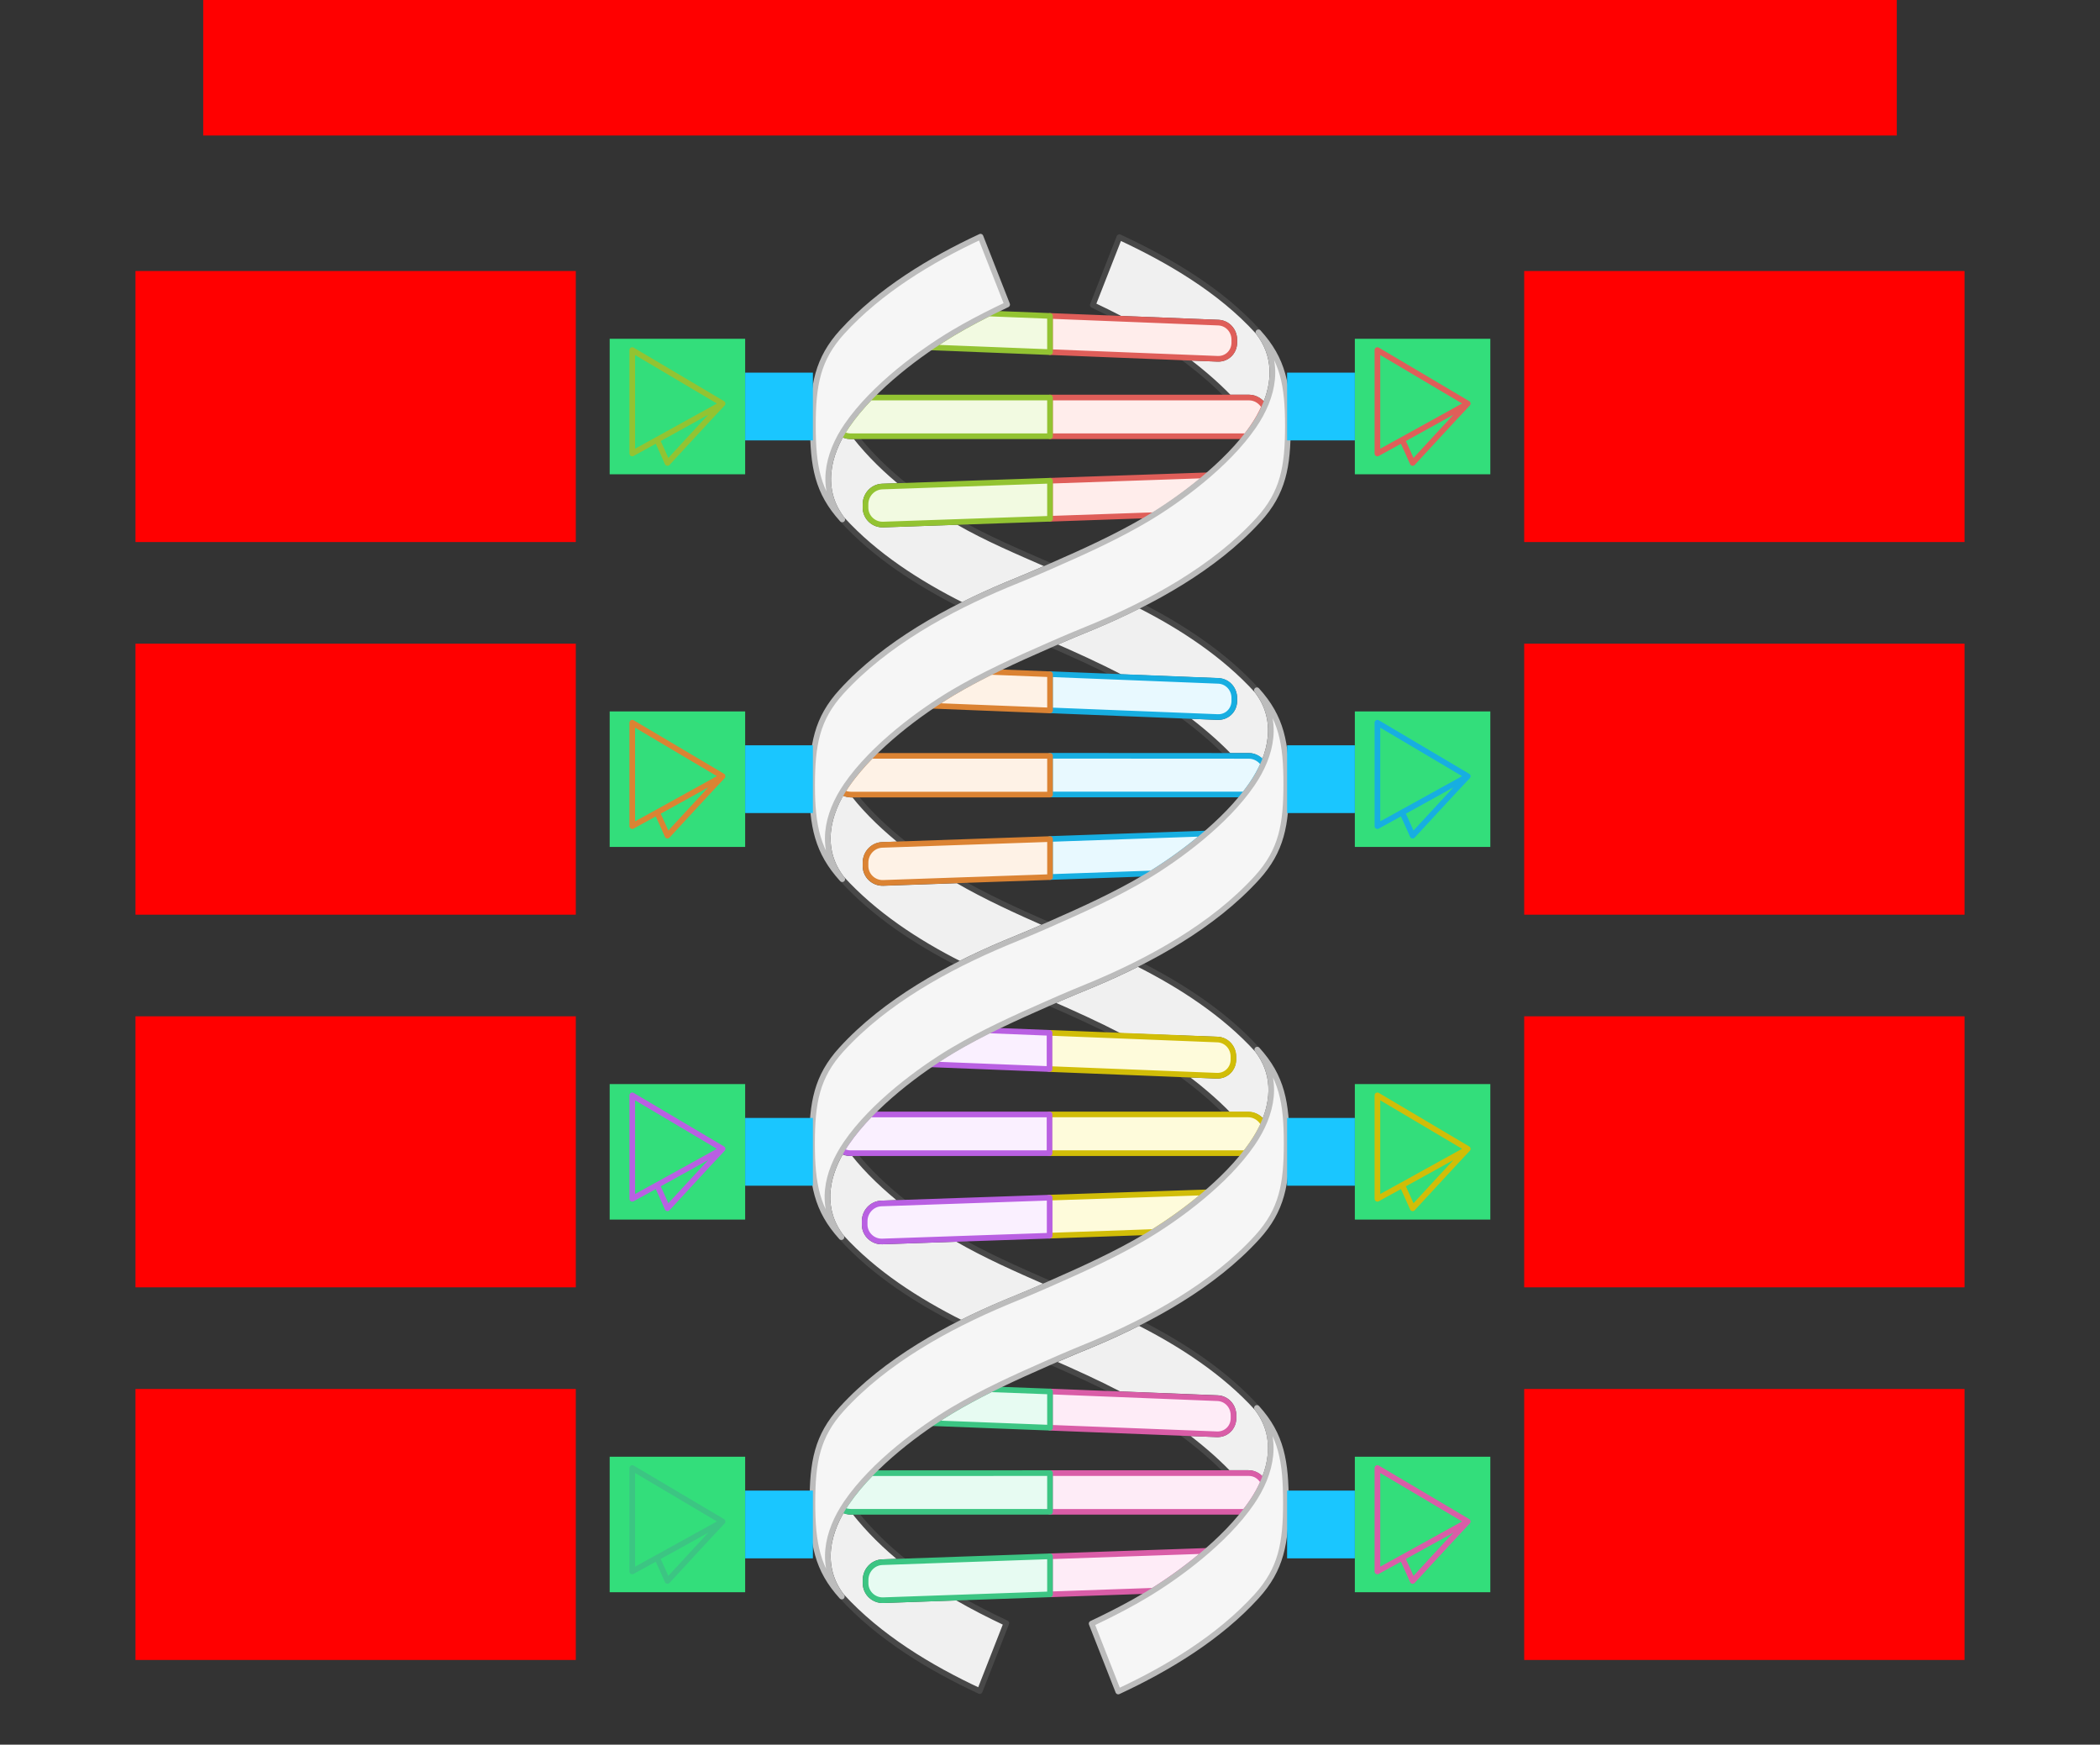
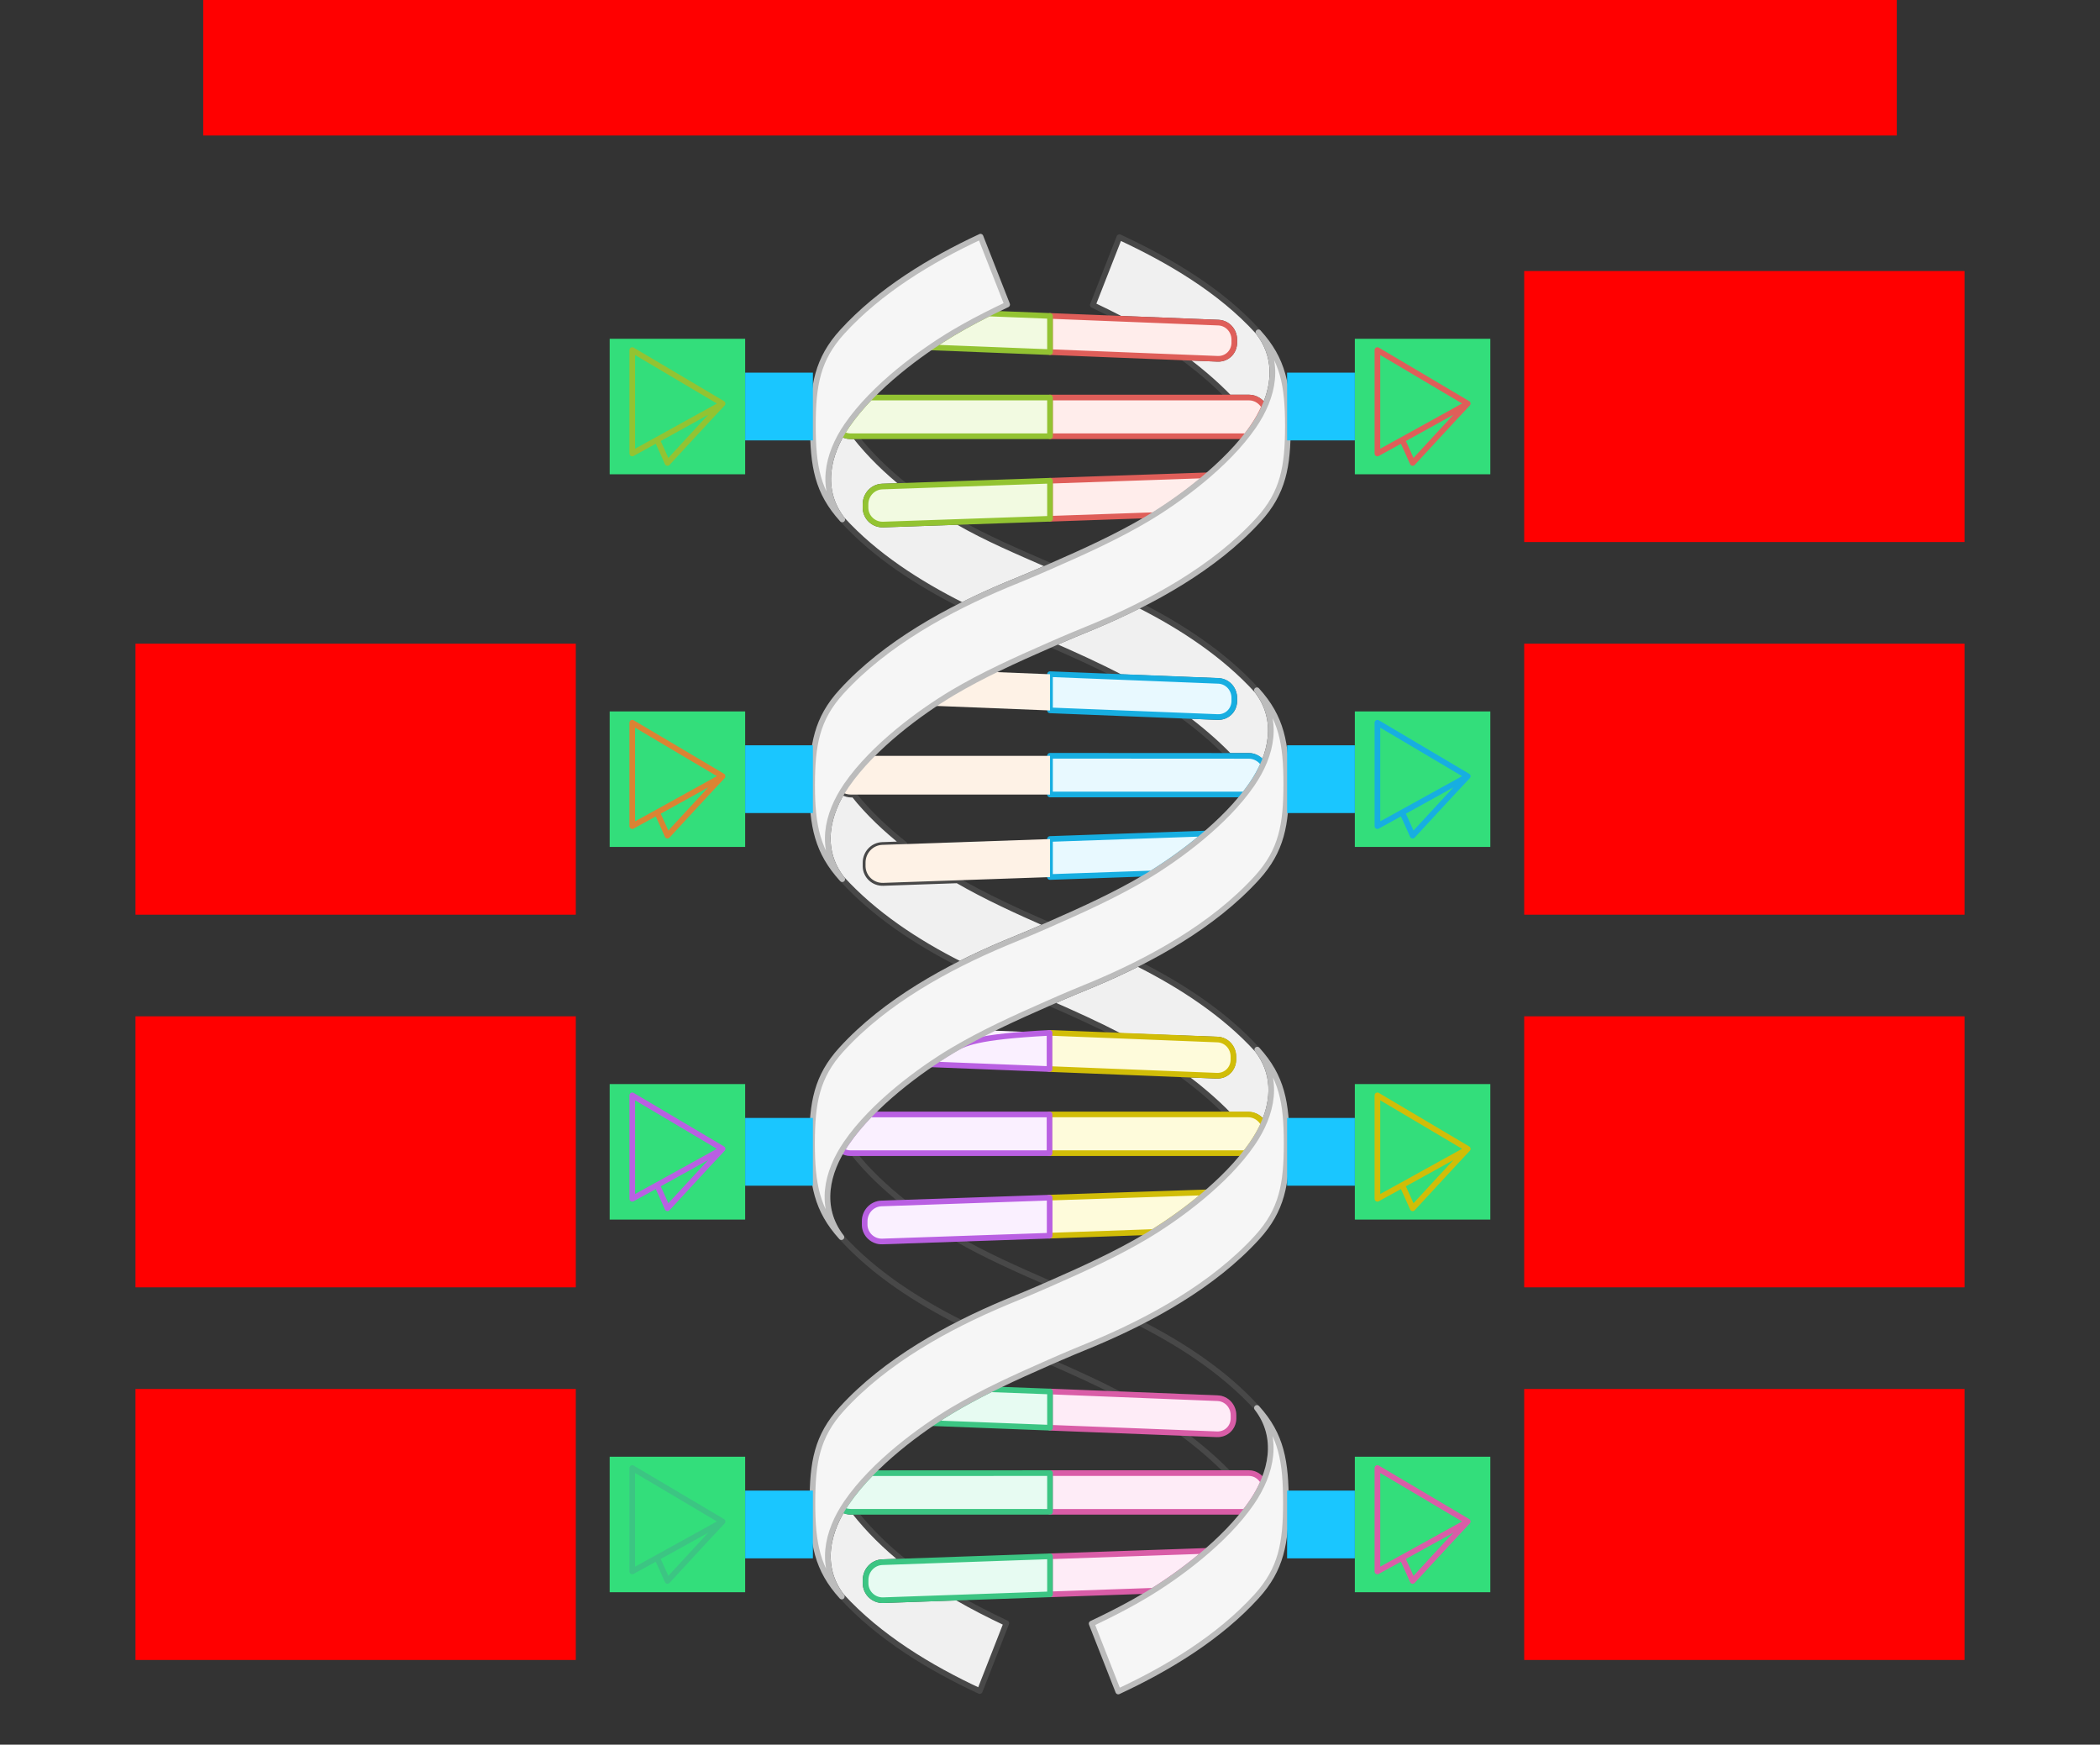
<svg xmlns="http://www.w3.org/2000/svg" width="744" height="618">
  <rect width="100%" height="100%" fill="#333333" stroke="none" />
  <g id="pillars-dna-v1--family--8">
    <g id="lines">
      <g id="g-back">
        <g id="cu">
          <g id="cu_1">
            <path id="Subtract" transform="translate(293.302, 532.273)" fill="#f0f0f0" d="M5.367 2.505 C6.23 2.973 7.208 3.241 8.235 3.241 L9.392 3.241 C14.428 9.654 20.542 15.67 26.998 20.804 L19.265 21.082 C15.935 21.215 13.364 24.03 13.364 27.364 L13.364 28.774 C13.497 32.101 16.321 34.67 19.651 34.543 L45.759 33.628 C51.284 36.831 57.146 39.812 63.237 42.693 L53.809 66.746 C36.208 58.565 18.082 47.613 4.802 33.04 C-3.169 22.573 -0.285 10.066 6.667 0.021 C6.716 0.093 6.617 -0.051 6.667 0.021 C6.617 0.093 6.567 0.165 6.518 0.237 C6.001 0.991 5.835 1.731 5.367 2.505 Z" />
            <path id="Subtract_1" transform="translate(293.302, 532.273)" fill="none" stroke="#484848" stroke-width="2" stroke-linejoin="round" stroke-linecap="round" stroke-miterlimit="22.926" d="M 5.367 2.505 C 6.23 2.973 7.208 3.241 8.235 3.241 L 9.392 3.241 C 14.428 9.654 20.542 15.67 26.998 20.804 L 19.265 21.082 C 15.935 21.215 13.364 24.03 13.364 27.364 L 13.364 28.774 C 13.497 32.101 16.321 34.67 19.651 34.543 L 45.759 33.628 C 51.284 36.831 57.146 39.812 63.237 42.693 L 53.809 66.746 C 36.208 58.565 18.082 47.613 4.802 33.04 C -3.169 22.573 -0.285 10.066 6.667 0.021 C 6.617 -0.051 6.716 0.093 6.667 0.021 C 6.617 0.093 6.567 0.165 6.518 0.237 C 6.001 0.991 5.835 1.731 5.367 2.505 Z" />
          </g>
          <g id="cu_2">
-             <path id="Subtract_2" transform="translate(293.154, 407.635)" fill="#f0f0f0" d="M8.056 0.848 C6.95 0.848 5.9 0.537 4.99 2.4641e-5 C-0.785 9.749 -2.473 21.003 4.951 30.61 C16.622 43.417 31.858 53.188 47.369 60.979 C52.557 58.373 57.756 56.015 62.83 53.885 C66.911 52.222 72.273 50.007 78.371 47.31 L78.862 47.095 C78.699 47.023 78.535 46.951 78.371 46.878 C66.817 41.816 55.911 36.996 45.925 31.209 L19.474 32.125 C16.144 32.251 13.32 29.683 13.187 26.356 L13.187 24.945 C13.187 21.612 15.758 18.797 19.087 18.664 L27.16 18.385 C20.703 13.252 14.26 7.261 9.222 0.848 L8.056 0.848 Z M125.539 99.924 L137.939 100.418 C141.148 100.544 143.712 98.116 143.839 94.908 L143.839 93.631 C143.839 90.424 141.408 87.735 138.198 87.602 L103.42 86.218 C95.716 82.206 87.506 78.488 79.038 74.773 C84.933 72.173 90.115 70.033 94.087 68.415 C99.439 66.167 104.931 63.666 110.403 60.888 C125.624 68.616 140.686 78.493 152.142 91.065 C160.197 101.488 157.525 113.852 150.544 124.127 C152.032 121.906 153.318 119.589 154.337 117.217 C153.254 115.391 151.258 114.135 149.036 114.135 L141.997 114.135 C136.893 108.865 131.101 104.032 125.539 99.924 Z" />
            <path id="Subtract_3" transform="translate(293.154, 407.635)" fill="none" stroke="#484848" stroke-width="2" stroke-linejoin="round" stroke-linecap="round" stroke-miterlimit="22.926" d="M 8.056 0.848 C 6.95 0.848 5.9 0.537 4.99 0 C -0.785 9.749 -2.473 21.003 4.951 30.61 C 16.622 43.417 31.858 53.188 47.369 60.979 C 52.557 58.373 57.756 56.015 62.83 53.885 C 66.911 52.222 72.273 50.007 78.371 47.31 L 78.862 47.095 C 78.699 47.023 78.535 46.951 78.371 46.878 C 66.817 41.816 55.911 36.996 45.925 31.209 L 19.474 32.125 C 16.144 32.251 13.32 29.683 13.187 26.356 L 13.187 24.945 C 13.187 21.612 15.758 18.797 19.087 18.664 L 27.16 18.385 C 20.703 13.252 14.26 7.261 9.222 0.848 L 8.056 0.848 Z M 125.539 99.924 L 137.939 100.418 C 141.148 100.544 143.712 98.116 143.839 94.908 L 143.839 93.631 C 143.839 90.424 141.408 87.735 138.198 87.602 L 103.42 86.218 C 95.716 82.206 87.506 78.488 79.038 74.773 C 84.933 72.173 90.115 70.033 94.087 68.415 C 99.439 66.167 104.931 63.666 110.403 60.888 C 125.624 68.616 140.686 78.493 152.142 91.065 C 160.197 101.489 157.525 113.852 150.544 124.127 C 152.032 121.906 153.318 119.589 154.337 117.217 C 153.254 115.391 151.258 114.135 149.036 114.135 L 141.997 114.135 C 136.893 108.865 131.101 104.032 125.539 99.924 Z" />
          </g>
          <g id="cu_3">
            <path id="Subtract_4" transform="translate(293.276, 278)" fill="#f0f0f0" d="M8.387 3.485 C7.3 3.485 6.266 3.185 5.368 2.664 C5.88 1.803 6.094 0.954 6.667 0.119 L6.707 0.059 L6.667 0 C-0.402 10.31 -3.149 22.753 4.951 33.235 C16.48 45.887 31.434 55.726 46.754 63.475 C52.129 60.756 57.522 58.304 62.779 56.096 C66.825 54.448 72.13 52.257 78.164 49.591 C66.674 44.554 55.88 39.602 45.945 33.845 L19.651 34.762 C16.321 34.888 13.497 32.32 13.364 28.993 L13.364 27.582 C13.364 24.249 15.935 21.434 19.264 21.301 L27.175 21.021 C20.717 15.889 14.272 9.898 9.232 3.485 L8.387 3.485 Z M78.414 77.244 L78.569 77.312 C87.221 81.103 95.608 84.892 103.469 88.987 L137.996 90.232 C141.206 90.365 143.636 93.053 143.636 96.261 L143.636 97.538 C143.51 100.746 140.946 103.174 137.736 103.048 L125.353 102.555 C130.915 106.663 136.931 111.633 142.032 116.903 L149.06 116.903 C151.305 116.903 153.319 118.184 154.394 120.041 C158.201 111.406 158.497 102.014 152.166 93.82 C140.569 81.094 125.276 71.129 109.864 63.359 C104.578 66.023 99.279 68.43 94.11 70.6 C90.029 72.263 84.67 74.478 78.572 77.175 L78.414 77.244 Z" />
            <path id="Subtract_5" transform="translate(293.276, 278)" fill="none" stroke="#484848" stroke-width="2" stroke-linejoin="round" stroke-linecap="round" stroke-miterlimit="22.926" d="M 8.387 3.485 C 7.3 3.485 6.266 3.185 5.368 2.664 C 5.88 1.803 6.094 0.954 6.667 0.119 L 6.707 0.059 L 6.667 0 C -0.402 10.31 -3.149 22.753 4.951 33.235 C 16.48 45.887 31.434 55.726 46.754 63.475 C 52.129 60.756 57.522 58.304 62.779 56.096 C 66.825 54.448 72.13 52.257 78.164 49.591 C 66.674 44.554 55.88 39.602 45.945 33.845 L 19.651 34.762 C 16.321 34.888 13.497 32.32 13.364 28.993 L 13.364 27.582 C 13.364 24.249 15.935 21.434 19.264 21.301 L 27.175 21.021 C 20.717 15.889 14.272 9.898 9.232 3.485 L 8.387 3.485 Z M 78.414 77.244 L 78.569 77.312 C 87.221 81.103 95.608 84.892 103.469 88.987 L 137.996 90.232 C 141.206 90.365 143.636 93.053 143.636 96.261 L 143.636 97.538 C 143.51 100.746 140.946 103.174 137.736 103.048 L 125.353 102.555 C 130.915 106.663 136.931 111.633 142.032 116.903 L 149.06 116.903 C 151.305 116.903 153.319 118.184 154.394 120.041 C 158.201 111.406 158.497 102.014 152.166 93.82 C 140.569 81.094 125.276 71.129 109.864 63.359 C 104.578 66.023 99.279 68.43 94.11 70.6 C 90.029 72.263 84.67 74.478 78.572 77.175 L 78.414 77.244 Z" />
          </g>
          <g id="cu_4">
            <path id="Subtract_6" transform="translate(293.425, 150.8)" fill="#f0f0f0" d="M4.964 33.204 C-3.093 22.777 -0.463 10.263 6.583 0 C6.035 0.817 5.28 2.01 4.79 2.851 C6.307 3.725 7.274 3.725 8.377 3.725 L9.562 3.725 C14.604 10.139 20.759 16.133 27.218 21.265 L19.116 21.545 C15.786 21.678 13.216 24.492 13.216 27.826 L13.216 29.237 C13.349 32.564 16.173 35.132 19.502 35.006 L45.993 34.088 C55.968 39.866 67.038 44.523 78.576 49.579 L78.908 49.725 L78.576 49.871 C72.478 52.568 67.116 54.783 63.035 56.446 C57.916 58.595 52.67 60.976 47.436 63.609 C31.972 55.829 16.6 45.972 4.964 33.204 Z M125.536 102.7 L137.918 103.202 C141.127 103.328 143.741 100.93 143.867 97.723 L143.867 96.445 C143.867 93.238 141.437 90.55 138.227 90.416 L103.497 89.034 C95.731 84.988 87.45 81.24 78.907 77.494 C84.869 74.863 90.108 72.699 94.115 71.066 C99.423 68.837 104.868 66.36 110.294 63.609 C125.561 71.348 140.431 81.192 151.922 93.802 C160.021 104.284 157.147 116.789 150.078 127.099 C150.073 127.091 150.067 127.083 150.061 127.075 C150.067 127.066 150.073 127.058 150.078 127.05 C151.614 124.81 152.946 122.469 154.007 120.07 C152.928 118.227 151.299 116.949 149.065 116.949 L142.048 116.949 C136.949 111.681 131.097 106.808 125.536 102.7 Z" />
            <path id="Subtract_7" transform="translate(293.425, 150.8)" fill="none" stroke="#484848" stroke-width="2" stroke-linejoin="round" stroke-linecap="round" stroke-miterlimit="22.926" d="M 4.964 33.204 C -3.093 22.777 -0.463 10.263 6.583 0 C 6.035 0.817 5.28 2.01 4.79 2.851 C 6.307 3.725 7.274 3.725 8.377 3.725 L 9.562 3.725 C 14.604 10.139 20.759 16.133 27.218 21.265 L 19.116 21.545 C 15.786 21.678 13.216 24.492 13.216 27.826 L 13.216 29.237 C 13.349 32.564 16.173 35.132 19.502 35.006 L 45.993 34.088 C 55.968 39.866 67.038 44.523 78.576 49.579 L 78.908 49.725 L 78.576 49.871 C 72.478 52.568 67.116 54.783 63.035 56.446 C 57.916 58.595 52.67 60.976 47.436 63.609 C 31.972 55.829 16.6 45.972 4.964 33.204 Z M 125.536 102.7 L 137.918 103.201 C 141.127 103.328 143.741 100.93 143.868 97.723 L 143.868 96.445 C 143.868 93.238 141.437 90.55 138.227 90.416 L 103.497 89.034 C 95.731 84.988 87.45 81.24 78.907 77.494 C 84.869 74.863 90.108 72.699 94.115 71.066 C 99.423 68.837 104.868 66.36 110.294 63.609 C 125.561 71.348 140.431 81.192 151.922 93.802 C 160.022 104.284 157.147 116.789 150.078 127.099 C 150.073 127.091 150.067 127.083 150.061 127.075 C 150.067 127.066 150.073 127.058 150.078 127.05 C 151.614 124.81 152.946 122.469 154.007 120.07 C 152.928 118.227 151.299 116.949 149.065 116.949 L 142.048 116.949 C 136.949 111.681 131.097 106.808 125.536 102.7 Z" />
          </g>
          <g id="cu_5">
            <path id="Subtract_8" transform="translate(387.161, 84)" fill="#f0f0f0" d="M9.787 28.898 L44.491 30.279 C47.701 30.412 50.132 33.101 50.132 36.308 L50.132 37.585 C50.005 40.793 47.441 43.221 44.231 43.095 L31.883 42.603 C37.443 46.713 43.228 51.544 48.325 56.812 L55.329 56.812 C57.57 56.812 59.754 58.229 60.83 60.08 C64.644 51.672 65.206 41.826 58.435 33.386 C45.156 18.814 27.03 8.181 9.428 0 L0 24.053 C3.337 25.632 6.606 27.24 9.787 28.898 Z" />
            <path id="Subtract_9" transform="translate(387.161, 84)" fill="none" stroke="#484848" stroke-width="2" stroke-linejoin="round" stroke-linecap="round" stroke-miterlimit="22.926" d="M 9.787 28.898 L 44.491 30.279 C 47.701 30.412 50.132 33.101 50.132 36.308 L 50.132 37.585 C 50.005 40.793 47.441 43.221 44.231 43.095 L 31.883 42.603 C 37.443 46.713 43.228 51.544 48.325 56.812 L 55.329 56.812 C 57.57 56.812 59.754 58.229 60.83 60.08 C 64.644 51.672 65.206 41.826 58.435 33.386 C 45.156 18.814 27.03 8.181 9.428 0 L 0 24.053 C 3.337 25.632 6.606 27.24 9.787 28.898 Z" />
          </g>
        </g>
      </g>
      <g id="g-8">
        <g id="cu_6">
          <path id="Subtract_10" transform="translate(372, 492.899)" fill="#feecf7" d="M59.371 2.374 C62.581 2.507 65.011 5.195 65.011 8.403 L65.011 9.68 C64.885 12.887 62.321 15.273 59.111 15.147 L2.0146e-5 12.835 L4.8578e-6 0 L59.371 2.374 Z M69.046 42.621 C69.891 41.537 70.696 40.441 71.454 39.336 C73.069 36.982 74.457 34.516 75.543 31.988 C74.46 30.163 72.685 28.907 70.464 28.907 L4.8578e-6 28.907 L4.8578e-6 42.621 L69.046 42.621 Z M55.663 56.448 L4.8578e-6 58.381 L0 71.852 L36.501 70.579 C42.265 66.966 49.149 62.1 55.663 56.448 Z" />
          <path id="Subtract_11" transform="translate(372, 492.899)" fill="none" stroke="#d95da7" stroke-width="2" stroke-linejoin="round" stroke-linecap="round" stroke-miterlimit="22.926" d="M 59.371 2.374 C 62.581 2.507 65.011 5.195 65.011 8.402 L 65.011 9.68 C 64.885 12.887 62.321 15.273 59.111 15.147 L 0 12.835 L 0 0 L 59.371 2.374 Z M 69.046 42.621 C 69.891 41.537 70.696 40.441 71.454 39.336 C 73.069 36.982 74.457 34.516 75.543 31.988 C 74.46 30.163 72.685 28.907 70.464 28.907 L 0 28.907 L 0 42.621 L 69.046 42.621 Z M 55.663 56.448 L 0 58.381 L 0 71.852 L 36.501 70.579 C 42.265 66.966 49.149 62.1 55.663 56.448 Z" />
        </g>
      </g>
      <g id="g-7">
        <g id="cu_7">
          <path id="Subtract_12" transform="translate(298.345, 492.117)" fill="#e7fbf2" d="M0 42.656 C0.863 43.124 2.19 43.391 3.217 43.391 L73.655 43.403 L73.655 29.689 L10.323 29.715 C6.984 33.114 4.014 36.664 1.478 40.362 C0.962 41.116 0.468 41.881 0 42.656 Z M31.862 11.991 L73.655 13.608 L73.655 0.782 L52.726 0 C47.833 2.423 43.199 4.938 38.716 7.612 C36.601 8.877 34.302 10.347 31.862 11.991 Z M8.322 67.526 C8.322 64.193 10.893 61.378 14.223 61.245 L73.655 59.163 L73.655 72.634 L14.609 74.706 C11.279 74.832 8.456 72.264 8.322 68.937 L8.322 67.526 Z" />
          <path id="Subtract_13" transform="translate(298.345, 492.117)" fill="none" stroke="#3cc583" stroke-width="2" stroke-linejoin="round" stroke-linecap="round" stroke-miterlimit="22.926" d="M 0 42.656 C 0.863 43.124 2.19 43.391 3.217 43.391 L 73.655 43.403 L 73.655 29.689 L 10.323 29.715 C 6.984 33.114 4.014 36.664 1.478 40.362 C 0.962 41.116 0.468 41.881 0 42.656 Z M 31.862 11.991 L 73.655 13.608 L 73.655 0.782 L 52.726 0 C 47.833 2.423 43.199 4.938 38.716 7.612 C 36.601 8.877 34.302 10.347 31.862 11.991 Z M 8.322 67.526 C 8.322 64.193 10.893 61.378 14.223 61.245 L 73.655 59.163 L 73.655 72.634 L 14.609 74.706 C 11.279 74.832 8.456 72.264 8.322 68.937 L 8.322 67.526 Z" />
        </g>
      </g>
      <g id="g-6">
        <g id="cu_8">
          <path id="Subtract_14" transform="translate(371.7, 365.848)" fill="#fefbdb" d="M59.652 2.374 C62.862 2.507 65.293 5.195 65.293 8.403 L65.293 9.68 C65.166 12.887 62.602 15.316 59.392 15.19 L4.8775e-6 12.826 L4.8775e-6 0 L59.652 2.374 Z M69.496 42.621 C70.248 41.645 71.017 40.66 71.698 39.668 C73.333 37.283 74.804 34.833 75.961 32.315 C74.931 30.314 72.842 28.907 70.49 28.907 L4.8775e-6 28.907 L4.8775e-6 42.621 L69.496 42.621 Z M55.959 56.506 L4.8775e-6 58.381 L0 71.852 L36.881 70.553 C42.647 66.903 49.537 62.123 55.959 56.506 Z" />
          <path id="Subtract_15" transform="translate(371.7, 365.848)" fill="none" stroke="#d1bd08" stroke-width="2" stroke-linejoin="round" stroke-linecap="round" stroke-miterlimit="22.926" d="M 59.652 2.374 C 62.862 2.507 65.293 5.195 65.293 8.402 L 65.293 9.68 C 65.166 12.887 62.602 15.316 59.392 15.19 L 0 12.826 L 0 0 L 59.652 2.374 Z M 69.496 42.621 C 70.248 41.645 71.017 40.66 71.698 39.668 C 73.333 37.283 74.804 34.833 75.961 32.315 C 74.931 30.314 72.842 28.907 70.49 28.907 L 0 28.907 L 0 42.621 L 69.496 42.621 Z M 55.959 56.506 L 0 58.381 L 0 71.852 L 36.881 70.553 C 42.647 66.903 49.537 62.123 55.959 56.506 Z" />
        </g>
      </g>
      <g id="g-5">
        <g id="cu_9">
          <path id="Subtract_16" transform="translate(298.18, 365)" fill="#faf0ff" d="M0 42.572 C0.932 43.145 2.018 43.478 3.164 43.478 L73.654 43.478 L73.654 29.765 L10.06 29.765 C6.974 32.965 4.144 36.325 1.774 39.781 C1.147 40.695 0.554 41.626 0 42.572 Z M31.447 12.004 L73.654 13.683 L73.654 0.858 L52.106 0 C47.656 2.232 43.357 4.545 39.255 6.993 C36.872 8.418 34.226 10.102 31.447 12.004 Z M8.162 67.576 C8.162 64.242 10.732 61.428 14.062 61.294 L73.699 59.238 L73.699 72.71 L14.448 74.756 C11.118 74.882 8.295 72.314 8.162 68.987 L8.162 67.576 Z" />
-           <path id="Subtract_17" transform="translate(298.18, 365)" fill="none" stroke="#b960e2" stroke-width="2" stroke-linejoin="round" stroke-linecap="round" stroke-miterlimit="22.926" d="M 0 42.572 C 0.932 43.145 2.018 43.478 3.164 43.478 L 73.654 43.478 L 73.654 29.765 L 10.06 29.765 C 6.974 32.965 4.144 36.325 1.774 39.781 C 1.147 40.695 0.554 41.626 0 42.572 Z M 31.447 12.004 L 73.654 13.683 L 73.654 0.858 L 52.106 0 C 47.656 2.232 43.357 4.545 39.255 6.993 C 36.872 8.418 34.226 10.102 31.447 12.004 Z M 8.162 67.576 C 8.162 64.242 10.732 61.428 14.062 61.294 L 73.699 59.238 L 73.699 72.71 L 14.448 74.756 C 11.118 74.882 8.295 72.314 8.162 68.987 L 8.162 67.576 Z" />
+           <path id="Subtract_17" transform="translate(298.18, 365)" fill="none" stroke="#b960e2" stroke-width="2" stroke-linejoin="round" stroke-linecap="round" stroke-miterlimit="22.926" d="M 0 42.572 C 0.932 43.145 2.018 43.478 3.164 43.478 L 73.654 43.478 L 73.654 29.765 L 10.06 29.765 C 6.974 32.965 4.144 36.325 1.774 39.781 C 1.147 40.695 0.554 41.626 0 42.572 Z M 31.447 12.004 L 73.654 13.683 L 73.654 0.858 C 47.656 2.232 43.357 4.545 39.255 6.993 C 36.872 8.418 34.226 10.102 31.447 12.004 Z M 8.162 67.576 C 8.162 64.242 10.732 61.428 14.062 61.294 L 73.699 59.238 L 73.699 72.71 L 14.448 74.756 C 11.118 74.882 8.295 72.314 8.162 68.987 L 8.162 67.576 Z" />
        </g>
      </g>
      <g id="g-4">
        <g id="cu_10">
          <path id="Subtract_18" transform="translate(372, 238.8)" fill="#e8f9ff" d="M59.652 2.374 C62.862 2.507 65.293 5.195 65.293 8.403 L65.293 9.68 C65.166 12.887 62.602 15.316 59.392 15.19 L4.8775e-6 12.826 L4.8775e-6 0 L59.652 2.374 Z M68.863 42.621 C69.805 41.428 70.699 40.219 71.535 38.999 C73.071 36.759 74.536 34.147 75.596 31.747 C74.614 30.227 72.671 28.946 70.438 28.946 L4.8775e-6 28.907 L4.8775e-6 42.621 L68.863 42.621 Z M55.307 56.455 L4.8775e-6 58.381 L0 71.852 L35.982 70.593 C41.741 67.018 48.698 62.144 55.307 56.455 Z" />
          <path id="Subtract_19" transform="translate(372, 238.8)" fill="none" stroke="#17aee1" stroke-width="2" stroke-linejoin="round" stroke-linecap="round" stroke-miterlimit="22.926" d="M 59.652 2.374 C 62.862 2.507 65.293 5.195 65.293 8.402 L 65.293 9.68 C 65.166 12.887 62.602 15.316 59.392 15.19 L 0 12.826 L 0 0 L 59.652 2.374 Z M 68.863 42.621 C 69.805 41.428 70.699 40.219 71.535 38.999 C 73.071 36.759 74.536 34.147 75.596 31.747 C 74.614 30.227 72.671 28.946 70.438 28.946 L 0 28.907 L 0 42.621 L 68.863 42.621 Z M 55.307 56.455 L 0 58.381 L 0 71.852 L 35.982 70.593 C 41.741 67.018 48.698 62.144 55.307 56.455 Z" />
        </g>
      </g>
      <g id="g-3">
        <g id="cu_11">
          <path id="Subtract_20" transform="translate(298.328, 238)" fill="#fef2e6" d="M-2.3843e-5 42.634 C0.899 43.154 2.103 43.454 3.191 43.454 L73.681 43.454 L73.681 29.74 L10.284 29.74 C7.073 33.039 4.075 36.512 1.623 40.088 C1.05 40.923 0.512 41.772 -2.3843e-5 42.634 Z M31.933 11.997 L73.681 13.659 L73.681 0.833 L52.747 0 C48.078 2.327 43.572 4.74 39.281 7.3 C37.03 8.646 34.544 10.224 31.933 11.997 Z M8.322 67.552 C8.322 64.218 10.892 61.403 14.222 61.27 L73.681 59.214 L73.681 72.685 L14.608 74.731 C11.278 74.858 8.455 72.289 8.322 68.962 L8.322 67.552 Z" />
-           <path id="Subtract_21" transform="translate(298.328, 238)" fill="none" stroke="#db8333" stroke-width="2" stroke-linejoin="round" stroke-linecap="round" stroke-miterlimit="22.926" d="M -0 42.634 C 0.899 43.154 2.103 43.454 3.191 43.454 L 73.681 43.454 L 73.681 29.74 L 10.284 29.74 C 7.073 33.039 4.075 36.512 1.623 40.088 C 1.05 40.923 0.512 41.772 -0 42.634 Z M 31.933 11.997 L 73.681 13.659 L 73.681 0.833 L 52.747 0 C 48.078 2.327 43.572 4.74 39.281 7.3 C 37.03 8.646 34.544 10.224 31.933 11.997 Z M 8.322 67.552 C 8.322 64.218 10.892 61.403 14.222 61.27 L 73.681 59.214 L 73.681 72.685 L 14.608 74.731 C 11.278 74.858 8.455 72.289 8.322 68.962 L 8.322 67.552 Z" />
        </g>
      </g>
      <g id="g-2">
        <g id="cu_12">
          <path id="Subtract_22" transform="translate(372, 111.905)" fill="#ffedeb" d="M59.652 2.374 C62.862 2.507 65.293 5.195 65.293 8.403 L65.293 9.68 C65.166 12.887 62.602 15.316 59.392 15.19 L4.8775e-6 12.826 L4.8775e-6 0 L59.652 2.374 Z M69.467 42.621 C70.314 41.535 71.121 40.438 71.88 39.33 C73.456 37.032 74.817 34.628 75.891 32.163 C74.834 30.243 72.782 28.907 70.49 28.907 L4.8775e-6 28.907 L4.8775e-6 42.621 L69.467 42.621 Z M56.084 56.441 L4.8775e-6 58.381 L0 71.852 L36.921 70.573 C42.685 66.959 49.569 62.094 56.084 56.441 Z" />
          <path id="Subtract_23" transform="translate(372, 111.905)" fill="none" stroke="#df5e59" stroke-width="2" stroke-linejoin="round" stroke-linecap="round" stroke-miterlimit="22.926" d="M 59.652 2.374 C 62.862 2.507 65.293 5.195 65.293 8.402 L 65.293 9.68 C 65.166 12.887 62.602 15.316 59.392 15.19 L 0 12.826 L 0 0 L 59.652 2.374 Z M 69.467 42.621 C 70.314 41.535 71.121 40.438 71.88 39.33 C 73.456 37.032 74.817 34.628 75.891 32.163 C 74.834 30.243 72.782 28.907 70.49 28.907 L 0 28.907 L 0 42.621 L 69.467 42.621 Z M 56.084 56.441 L 0 58.381 L 0 71.852 L 36.921 70.573 C 42.685 66.959 49.569 62.094 56.084 56.441 Z" />
        </g>
      </g>
      <g id="g-1">
        <g id="cu_13">
          <path id="Subtract_24" transform="translate(298.212, 111.049)" fill="#f2fae1" d="M10.061 29.762 C6.998 32.944 4.197 36.255 1.843 39.689 C1.188 40.644 0.576 41.62 -8.4839e-6 42.609 C0.908 43.143 2.006 43.477 3.11 43.477 L73.788 43.477 L73.788 29.762 L10.061 29.762 Z M31.492 12.005 L73.788 13.681 L73.788 0.856 L52.118 0 C49.129 1.501 46.209 3.04 43.371 4.631 C42.027 5.384 40.702 6.149 39.397 6.928 C36.986 8.37 34.307 10.076 31.492 12.005 Z M8.429 67.574 C8.429 64.24 10.999 61.426 14.329 61.293 L73.788 59.236 L73.788 72.708 L14.715 74.754 C11.386 74.88 8.562 72.312 8.429 68.985 L8.429 67.574 Z" />
          <path id="Subtract_25" transform="translate(298.212, 111.049)" fill="none" stroke="#93c332" stroke-width="2" stroke-linejoin="round" stroke-linecap="round" stroke-miterlimit="22.926" d="M 10.061 29.762 C 6.998 32.944 4.197 36.255 1.843 39.689 C 1.188 40.644 0.576 41.62 -0 42.609 C 0.908 43.143 2.006 43.477 3.11 43.477 L 73.788 43.477 L 73.788 29.762 L 10.061 29.762 Z M 31.492 12.005 L 73.788 13.681 L 73.788 0.856 L 52.118 0 C 49.129 1.501 46.209 3.04 43.371 4.631 C 42.027 5.384 40.702 6.149 39.397 6.928 C 36.986 8.37 34.307 10.076 31.492 12.005 Z M 8.429 67.574 C 8.429 64.24 10.999 61.426 14.329 61.293 L 73.788 59.236 L 73.788 72.708 L 14.715 74.754 C 11.386 74.88 8.562 72.312 8.429 68.985 L 8.429 67.574 Z" />
        </g>
      </g>
      <g id="g-top">
        <g id="cu_14">
          <g id="cu_15">
            <path id="Vector" transform="translate(386.75, 498.712)" fill="#f6f6f6" d="M56.702 33.523 C47.216 47.357 30.354 59.651 19.221 66.311 C17.916 67.09 16.591 67.855 15.247 68.608 C10.384 71.335 5.278 73.906 0 76.403 L9.434 100.454 C27.028 92.274 45.144 81.325 58.417 66.758 C67.203 57.117 68.822 47.846 68.822 33.523 C68.822 19.201 67.343 9.642 58.557 -5.6044e-5 C66.657 10.482 63.77 23.213 56.702 33.523 Z" />
            <path id="Vector_1" transform="translate(386.75, 498.712)" fill="none" stroke="#bcbcbc" stroke-width="2" stroke-linejoin="round" stroke-linecap="round" stroke-miterlimit="22.926" d="M 56.702 33.523 C 47.216 47.357 30.354 59.651 19.221 66.311 C 17.916 67.09 16.591 67.855 15.247 68.608 C 10.384 71.335 5.278 73.906 0 76.403 L 9.434 100.454 C 27.028 92.274 45.144 81.325 58.417 66.758 C 67.203 57.117 68.822 47.846 68.822 33.523 C 68.822 19.201 67.343 9.642 58.557 -0 C 66.657 10.482 63.77 23.213 56.702 33.523 Z" />
          </g>
          <g id="cu_16">
            <path id="Vector_2" transform="translate(287.834, 371.797)" fill="#f6f6f6" d="M10.405 127.256 C25.978 110.165 48.219 98.054 68.46 89.553 C72.541 87.89 77.903 85.675 84.001 82.978 C96.246 77.613 107.958 72.252 118.4 66.023 C129.533 59.363 146.395 47.069 155.88 33.235 C162.949 22.925 165.695 10.482 157.595 0 C166.381 9.642 168 18.913 168 33.235 C168 47.558 166.381 56.829 157.595 66.471 C142.021 83.561 119.781 95.672 99.54 104.173 C95.459 105.836 90.1 108.05 84.001 110.748 C71.757 116.113 60.042 121.474 49.6 127.703 C38.467 134.363 21.605 146.657 12.12 160.491 C5.051 170.801 2.305 183.244 10.405 193.726 C1.619 184.084 0 174.813 0 160.491 C0 146.168 1.619 136.897 10.405 127.256 Z" />
            <path id="Vector_3" transform="translate(287.834, 371.797)" fill="none" stroke="#bcbcbc" stroke-width="2" stroke-linejoin="round" stroke-linecap="round" stroke-miterlimit="22.926" d="M 68.46 89.553 C 48.219 98.054 25.978 110.165 10.405 127.256 C 1.619 136.897 0 146.168 0 160.491 C 0 174.813 1.619 184.084 10.405 193.726 C 2.305 183.244 5.051 170.801 12.12 160.491 C 21.605 146.657 38.467 134.363 49.6 127.703 C 60.042 121.474 71.757 116.113 84.001 110.748 C 90.1 108.05 95.459 105.836 99.54 104.173 C 119.781 95.672 142.022 83.561 157.595 66.471 C 166.381 56.829 168 47.558 168 33.235 C 168 18.913 166.381 9.642 157.595 0 C 165.695 10.482 162.949 22.925 155.88 33.235 C 146.395 47.069 129.533 59.363 118.4 66.023 C 107.958 72.252 96.246 77.613 84.001 82.978 C 77.903 85.675 72.541 87.89 68.46 89.553 Z" />
          </g>
          <g id="cu_17">
            <path id="Vector_4" transform="translate(287.7, 244.5)" fill="#f6f6f6" d="M10.405 127.256 C25.978 110.165 48.219 98.054 68.46 89.553 C72.541 87.89 77.903 85.675 84.001 82.978 C96.246 77.613 107.958 72.252 118.4 66.023 C129.533 59.363 146.395 47.069 155.88 33.235 C162.949 22.925 165.695 10.482 157.595 0 C166.381 9.642 168 18.913 168 33.235 C168 47.558 166.381 56.829 157.595 66.471 C142.021 83.561 119.781 95.672 99.54 104.173 C95.459 105.836 90.1 108.05 84.001 110.748 C71.757 116.113 60.042 121.474 49.6 127.703 C38.467 134.363 21.605 146.657 12.12 160.491 C5.051 170.801 2.305 183.244 10.405 193.726 C1.619 184.084 0 174.813 0 160.491 C0 146.168 1.619 136.897 10.405 127.256 Z" />
            <path id="Vector_5" transform="translate(287.7, 244.5)" fill="none" stroke="#bcbcbc" stroke-width="2" stroke-linejoin="round" stroke-linecap="round" stroke-miterlimit="22.926" d="M 68.46 89.553 C 48.219 98.054 25.978 110.165 10.405 127.256 C 1.619 136.897 0 146.168 0 160.491 C 0 174.813 1.619 184.084 10.405 193.726 C 2.305 183.244 5.051 170.801 12.12 160.491 C 21.605 146.657 38.467 134.363 49.6 127.703 C 60.042 121.474 71.757 116.113 84.001 110.748 C 90.1 108.05 95.459 105.836 99.54 104.173 C 119.781 95.672 142.022 83.561 157.595 66.471 C 166.381 56.829 168 47.558 168 33.235 C 168 18.913 166.381 9.642 157.595 0 C 165.695 10.482 162.949 22.925 155.88 33.235 C 146.395 47.069 129.533 59.363 118.4 66.023 C 107.958 72.252 96.246 77.613 84.001 82.978 C 77.903 85.675 72.541 87.89 68.46 89.553 Z" />
          </g>
          <g id="cu_18">
            <path id="Vector_6" transform="translate(287.728, 117.705)" fill="#f6f6f6" d="M10.438 127.256 C26.063 110.165 48.375 98.054 68.682 89.553 C72.776 87.89 78.155 85.675 84.274 82.978 C96.557 77.613 108.308 72.252 118.783 66.023 C129.952 59.363 146.869 47.069 156.385 33.235 C163.477 22.925 166.232 10.482 158.106 0 C166.921 9.642 168.544 18.913 168.544 33.235 C168.544 47.558 166.921 56.829 158.106 66.471 C142.482 83.561 120.169 95.672 99.862 104.173 C95.768 105.836 90.392 108.05 84.274 110.748 C71.99 116.113 60.236 121.474 49.761 127.703 C38.592 134.363 21.675 146.657 12.159 160.491 C5.068 170.801 2.364 183.272 10.67 193.726 C1.855 184.084 0 174.813 0 160.491 C0 146.168 1.624 136.897 10.438 127.256 Z" />
            <path id="Vector_7" transform="translate(287.728, 117.705)" fill="none" stroke="#bcbcbc" stroke-width="2" stroke-linejoin="round" stroke-linecap="round" stroke-miterlimit="22.926" d="M 68.682 89.553 C 48.375 98.054 26.063 110.165 10.438 127.256 C 1.624 136.897 0 146.168 0 160.491 C 0 174.813 1.855 184.084 10.67 193.726 C 2.364 183.272 5.068 170.801 12.159 160.491 C 21.675 146.657 38.592 134.363 49.761 127.703 C 60.236 121.474 71.99 116.113 84.274 110.748 C 90.392 108.05 95.768 105.836 99.862 104.173 C 120.169 95.672 142.482 83.561 158.106 66.471 C 166.921 56.829 168.544 47.558 168.544 33.235 C 168.544 18.913 166.921 9.642 158.106 0 C 166.232 10.482 163.477 22.925 156.385 33.235 C 146.869 47.069 129.952 59.363 118.783 66.023 C 108.308 72.252 96.557 77.613 84.274 82.978 C 78.155 85.675 72.776 87.89 68.682 89.553 Z" />
          </g>
          <g id="cu_19">
            <path id="Vector_8" transform="matrix(-1, -8.735167256190834e-8, 8.749393742846223e-8, -1, 356.822, 184)" fill="#f6f6f6" d="M56.786 33.235 C47.301 47.069 30.354 59.363 19.221 66.023 C17.916 66.802 16.591 67.567 15.247 68.32 C10.384 71.047 5.278 73.618 0 76.115 L9.434 100.166 C27.028 91.986 45.144 81.037 58.417 66.47 C67.203 56.829 68.822 47.558 68.822 33.235 C68.822 18.913 67.203 9.642 58.417 0 C66.517 10.482 63.855 22.925 56.786 33.235 Z" />
            <path id="Vector_9" transform="matrix(-1, -8.735167256190834e-8, 8.749393742846223e-8, -1, 356.822, 184)" fill="none" stroke="#bcbcbc" stroke-width="2" stroke-linejoin="round" stroke-linecap="round" stroke-miterlimit="22.926" d="M 56.786 33.235 C 47.301 47.069 30.354 59.363 19.221 66.023 C 17.916 66.802 16.591 67.567 15.247 68.32 C 10.384 71.047 5.278 73.618 0 76.115 L 9.434 100.166 C 27.028 91.986 45.144 81.037 58.417 66.47 C 67.203 56.829 68.822 47.558 68.822 33.235 C 68.822 18.913 67.203 9.642 58.417 0 C 66.517 10.482 63.855 22.925 56.786 33.235 Z" />
          </g>
        </g>
      </g>
    </g>
    <path id="tx-lc-8" transform="matrix(1, -5.551115123125783e-17, 5.551115123125783e-17, 1, 540, 492)" fill="#ff00001a" d="M0 0 L156 0 L156 96 L0 96 L0 0 Z" />
    <path id="tx-rc-7" transform="matrix(1, -5.551115123125783e-17, 5.551115123125783e-17, 1, 48, 492)" fill="#ff00001a" d="M0 0 L156 0 L156 96 L0 96 L0 0 Z" />
    <path id="tx-lc-6" transform="matrix(1, -5.551115123125783e-17, 5.551115123125783e-17, 1, 540, 360)" fill="#ff00001a" d="M0 0 L156 0 L156 96 L0 96 L0 0 Z" />
    <path id="tx-rc-5" transform="matrix(1, -5.551115123125783e-17, 5.551115123125783e-17, 1, 48, 360)" fill="#ff00001a" d="M0 0 L156 0 L156 96 L0 96 L0 0 Z" />
    <path id="tx-lc-4" transform="translate(540, 228)" fill="#ff00001a" d="M0 0 L156 0 L156 96 L0 96 L0 0 Z" />
    <path id="tx-rc-3" transform="translate(48, 228)" fill="#ff00001a" d="M0 0 L156 0 L156 96 L0 96 L0 0 Z" />
    <path id="tx-lc-2" transform="matrix(1, -5.551115123125783e-17, 5.551115123125783e-17, 1, 540, 96)" fill="#ff00001a" d="M0 0 L156 0 L156 96 L0 96 L0 0 Z" />
-     <path id="tx-rc-1" transform="matrix(1, -5.551115123125783e-17, 5.551115123125783e-17, 1, 48, 96)" fill="#ff00001a" d="M0 0 L156 0 L156 96 L0 96 L0 0 Z" />
    <path id="tx-cb-end" transform="matrix(1, -1.6081230200044232e-16, 1.6081230200044232e-16, 1, 72, 0)" fill="#ff00001a" d="M0 0 L600 0 L600 48 L0 48 L0 0 Z" />
    <g id="ic-cc-8">
      <path id="rect" transform="matrix(1, 1.7151245100058819e-15, -1.7151245100058819e-15, 1, 480, 516)" fill="#33de7b1a" d="M0 0 L48 0 L48 48 L0 48 L0 0 Z" />
      <g id="icon" transform="translate(480, 516)">
        <path id="icon_1" transform="translate(8, 4)" fill="none" stroke="#d95da7" stroke-width="2" stroke-linejoin="round" stroke-linecap="round" stroke-miterlimit="1.5" d="M 0 0 C 10.68 6.298 21.333 12.638 32 18.956 C 25.863 22.382 15.955 27.848 8.789 31.796 C 3.705 34.596 0 36.632 0 36.632 L 0 0 Z M 32 18.956 C 25.434 25.915 18.989 32.986 12.484 40 C 11.255 37.265 10.069 34.508 8.789 31.796" />
      </g>
    </g>
    <g id="ic-cc-7">
      <path id="rect_1" transform="matrix(1, 1.7151245100058819e-15, -1.7151245100058819e-15, 1, 216, 516)" fill="#33de7b1a" d="M0 0 L48 0 L48 48 L0 48 L0 0 Z" />
      <g id="icon_2" transform="translate(216, 516)">
        <path id="icon_3" transform="translate(8, 4)" fill="none" stroke="#3cc583" stroke-width="2" stroke-linejoin="round" stroke-linecap="round" stroke-miterlimit="1.5" d="M 0 0 C 10.68 6.298 21.333 12.638 32 18.956 C 25.863 22.382 15.955 27.848 8.789 31.796 C 3.705 34.596 0 36.632 0 36.632 L 0 0 Z M 32 18.956 C 25.434 25.915 18.989 32.986 12.484 40 C 11.255 37.265 10.069 34.508 8.789 31.796" />
      </g>
    </g>
    <g id="ic-cc-6">
      <path id="rect_2" transform="matrix(1, 1.7151245100058819e-15, -1.7151245100058819e-15, 1, 480, 384)" fill="#33de7b1a" d="M0 0 L48 0 L48 48 L0 48 L0 0 Z" />
      <g id="icon_4" transform="translate(480, 384)">
        <path id="icon_5" transform="translate(8, 4)" fill="none" stroke="#d1bd08" stroke-width="2" stroke-linejoin="round" stroke-linecap="round" stroke-miterlimit="1.5" d="M 0 0 C 10.68 6.298 21.333 12.638 32 18.956 C 25.863 22.382 15.955 27.848 8.789 31.796 C 3.705 34.596 0 36.632 0 36.632 L 0 0 Z M 32 18.956 C 25.434 25.915 18.989 32.986 12.484 40 C 11.255 37.265 10.069 34.508 8.789 31.796" />
      </g>
    </g>
    <g id="ic-cc-5">
      <path id="rect_3" transform="matrix(1, 1.7151245100058819e-15, -1.7151245100058819e-15, 1, 216, 384)" fill="#33de7b1a" d="M0 0 L48 0 L48 48 L0 48 L0 0 Z" />
      <g id="icon_6" transform="translate(216, 384)">
        <path id="icon_7" transform="translate(8, 4)" fill="none" stroke="#b960e2" stroke-width="2" stroke-linejoin="round" stroke-linecap="round" stroke-miterlimit="1.5" d="M 0 0 C 10.68 6.298 21.333 12.638 32 18.956 C 25.863 22.382 15.955 27.848 8.789 31.796 C 3.705 34.596 0 36.632 0 36.632 L 0 0 Z M 32 18.956 C 25.434 25.915 18.989 32.986 12.484 40 C 11.255 37.265 10.069 34.508 8.789 31.796" />
      </g>
    </g>
    <g id="ic-cc-4">
      <path id="rect_4" transform="matrix(1, 1.7151245100058819e-15, -1.7151245100058819e-15, 1, 480, 252)" fill="#33de7b1a" d="M0 0 L48 0 L48 48 L0 48 L0 0 Z" />
      <g id="icon_8" transform="translate(480, 252)">
        <path id="icon_9" transform="translate(8, 4)" fill="none" stroke="#17aee1" stroke-width="2" stroke-linejoin="round" stroke-linecap="round" stroke-miterlimit="1.5" d="M 0 0 C 10.68 6.298 21.333 12.638 32 18.956 C 25.863 22.382 15.955 27.848 8.789 31.796 C 3.705 34.596 0 36.632 0 36.632 L 0 0 Z M 32 18.956 C 25.434 25.915 18.989 32.986 12.484 40 C 11.255 37.265 10.069 34.508 8.789 31.796" />
      </g>
    </g>
    <g id="ic-cc-3">
      <path id="rect_5" transform="matrix(1, 1.7151245100058819e-15, -1.7151245100058819e-15, 1, 216, 252)" fill="#33de7b1a" d="M0 0 L48 0 L48 48 L0 48 L0 0 Z" />
      <g id="icon_10" transform="translate(216, 252)">
        <path id="icon_11" transform="translate(8, 4)" fill="none" stroke="#db8333" stroke-width="2" stroke-linejoin="round" stroke-linecap="round" stroke-miterlimit="1.5" d="M 0 0 C 10.68 6.298 21.333 12.638 32 18.956 C 25.863 22.382 15.955 27.848 8.789 31.796 C 3.705 34.596 0 36.632 0 36.632 L 0 0 Z M 32 18.956 C 25.434 25.915 18.989 32.986 12.484 40 C 11.255 37.265 10.069 34.508 8.789 31.796" />
      </g>
    </g>
    <g id="ic-cc-2">
      <path id="rect_6" transform="matrix(1, 1.7151245100058819e-15, -1.7151245100058819e-15, 1, 480, 120)" fill="#33de7b1a" d="M0 0 L48 0 L48 48 L0 48 L0 0 Z" />
      <g id="icon_12" transform="translate(480, 120)">
        <path id="icon_13" transform="translate(8, 4)" fill="none" stroke="#df5e59" stroke-width="2" stroke-linejoin="round" stroke-linecap="round" stroke-miterlimit="1.5" d="M 0 0 C 10.68 6.298 21.333 12.638 32 18.956 C 25.863 22.382 15.955 27.848 8.789 31.796 C 3.705 34.596 0 36.632 0 36.632 L 0 0 Z M 32 18.956 C 25.434 25.915 18.989 32.986 12.484 40 C 11.255 37.265 10.069 34.508 8.789 31.796" />
      </g>
    </g>
    <g id="ic-cc-1">
      <path id="rect_7" transform="matrix(1, 1.7151245100058819e-15, -1.7151245100058819e-15, 1, 216, 120)" fill="#33de7b1a" d="M0 0 L48 0 L48 48 L0 48 L0 0 Z" />
      <g id="icon_14" transform="translate(216, 120)">
        <path id="icon_15" transform="translate(8, 4)" fill="none" stroke="#93c332" stroke-width="2" stroke-linejoin="round" stroke-linecap="round" stroke-miterlimit="1.5" d="M 0 0 C 10.68 6.298 21.333 12.638 32 18.956 C 25.863 22.382 15.955 27.848 8.789 31.796 C 3.705 34.596 0 36.632 0 36.632 L 0 0 Z M 32 18.956 C 25.434 25.915 18.989 32.986 12.484 40 C 11.255 37.265 10.069 34.508 8.789 31.796" />
      </g>
    </g>
    <rect id="bt-cc-remove-8" fill="#1ac6ff33" transform="matrix(1, 2.220446049250313e-16, -2.220446049250313e-16, 1, 456, 528)" width="24" height="24" rx="0" ry="0" />
    <rect id="bt-cc-remove-7" fill="#1ac6ff33" transform="matrix(1, 5.551115123125783e-17, -5.551115123125783e-17, 1, 264, 528)" width="24" height="24" rx="0" ry="0" />
    <rect id="bt-cc-remove-6" fill="#1ac6ff33" transform="matrix(1, -1.1102230246251565e-16, 1.1102230246251565e-16, 1, 456, 396)" width="24" height="24" rx="0" ry="0" />
    <rect id="bt-cc-remove-5" fill="#1ac6ff33" transform="matrix(1, -5.551115123125783e-17, 5.551115123125783e-17, 1, 264, 396)" width="24" height="24" rx="0" ry="0" />
    <rect id="bt-cc-remove-4" fill="#1ac6ff33" transform="matrix(1, -5.551115123125783e-17, 5.551115123125783e-17, 1, 456, 264)" width="24" height="24" rx="0" ry="0" />
    <rect id="bt-cc-remove-3" fill="#1ac6ff33" transform="matrix(1, -1.1102230246251565e-16, 1.1102230246251565e-16, 1, 264, 264)" width="24" height="24" rx="0" ry="0" />
    <rect id="bt-cc-remove-2" fill="#1ac6ff33" transform="matrix(1, 5.551115123125783e-17, -5.551115123125783e-17, 1, 456, 132)" width="24" height="24" rx="0" ry="0" />
    <rect id="bt-cc-remove-1" fill="#1ac6ff33" transform="matrix(1, 2.220446049250313e-16, -2.220446049250313e-16, 1, 264, 132)" width="24" height="24" rx="0" ry="0" />
  </g>
</svg>